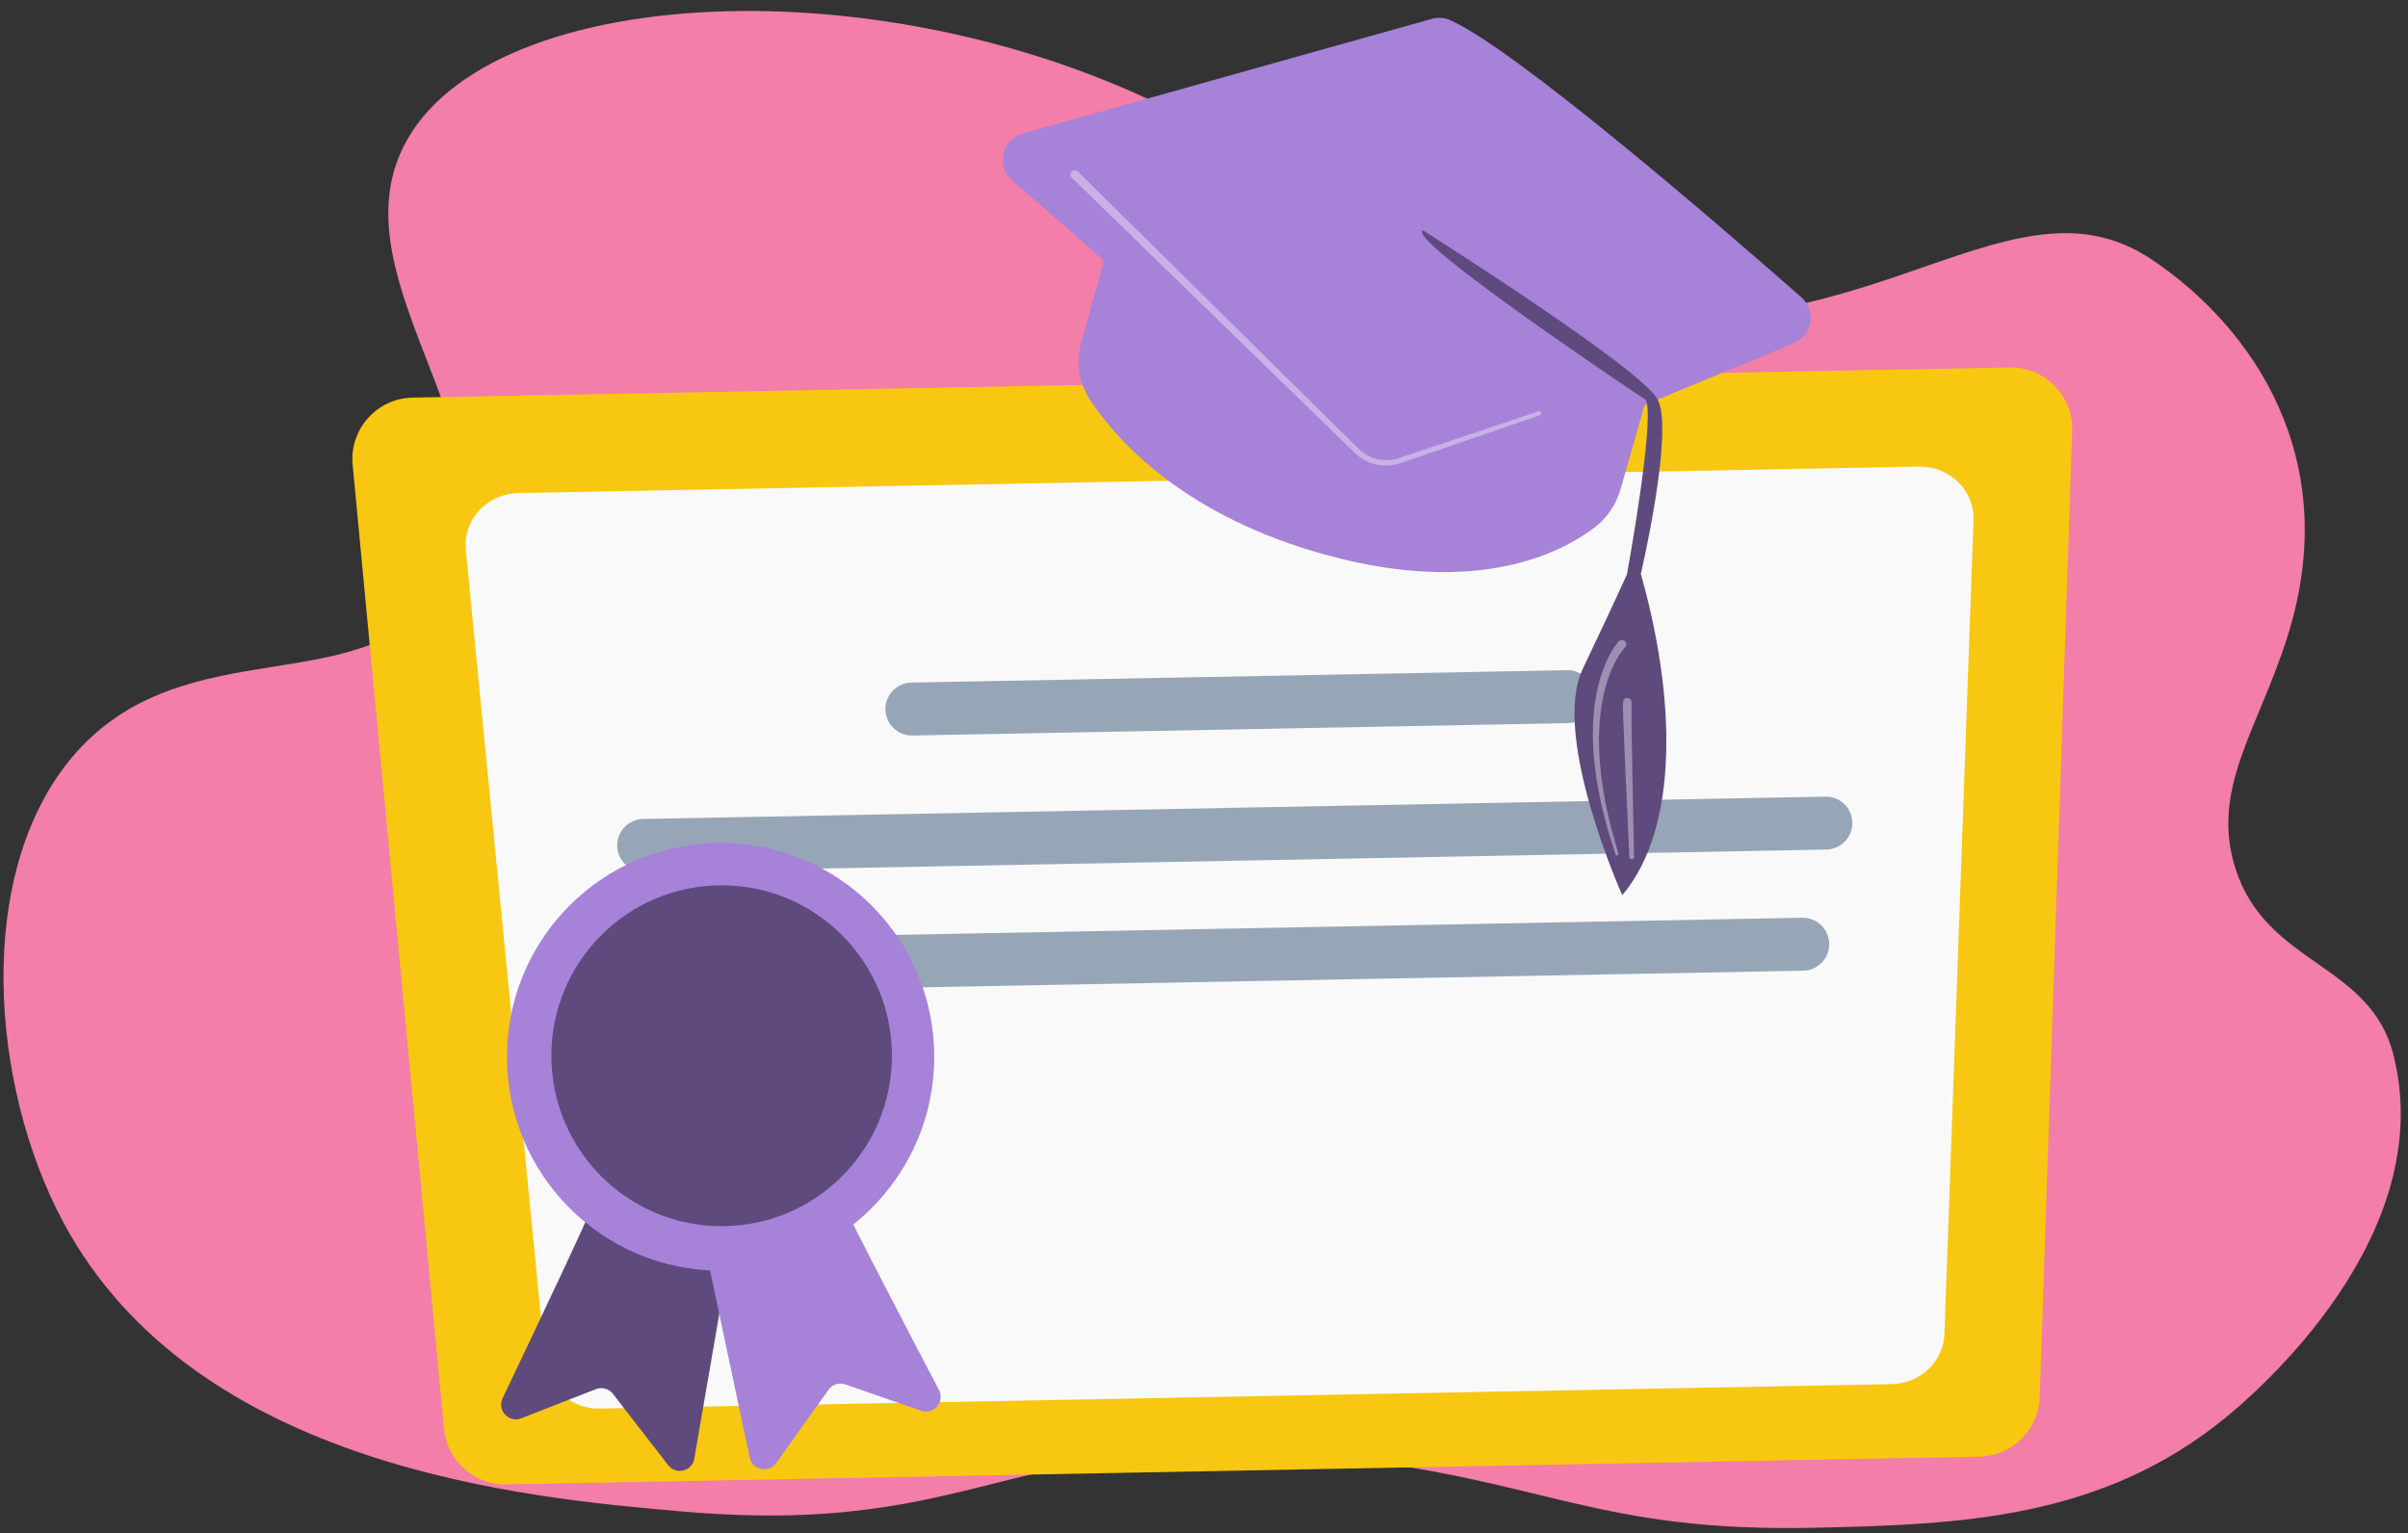
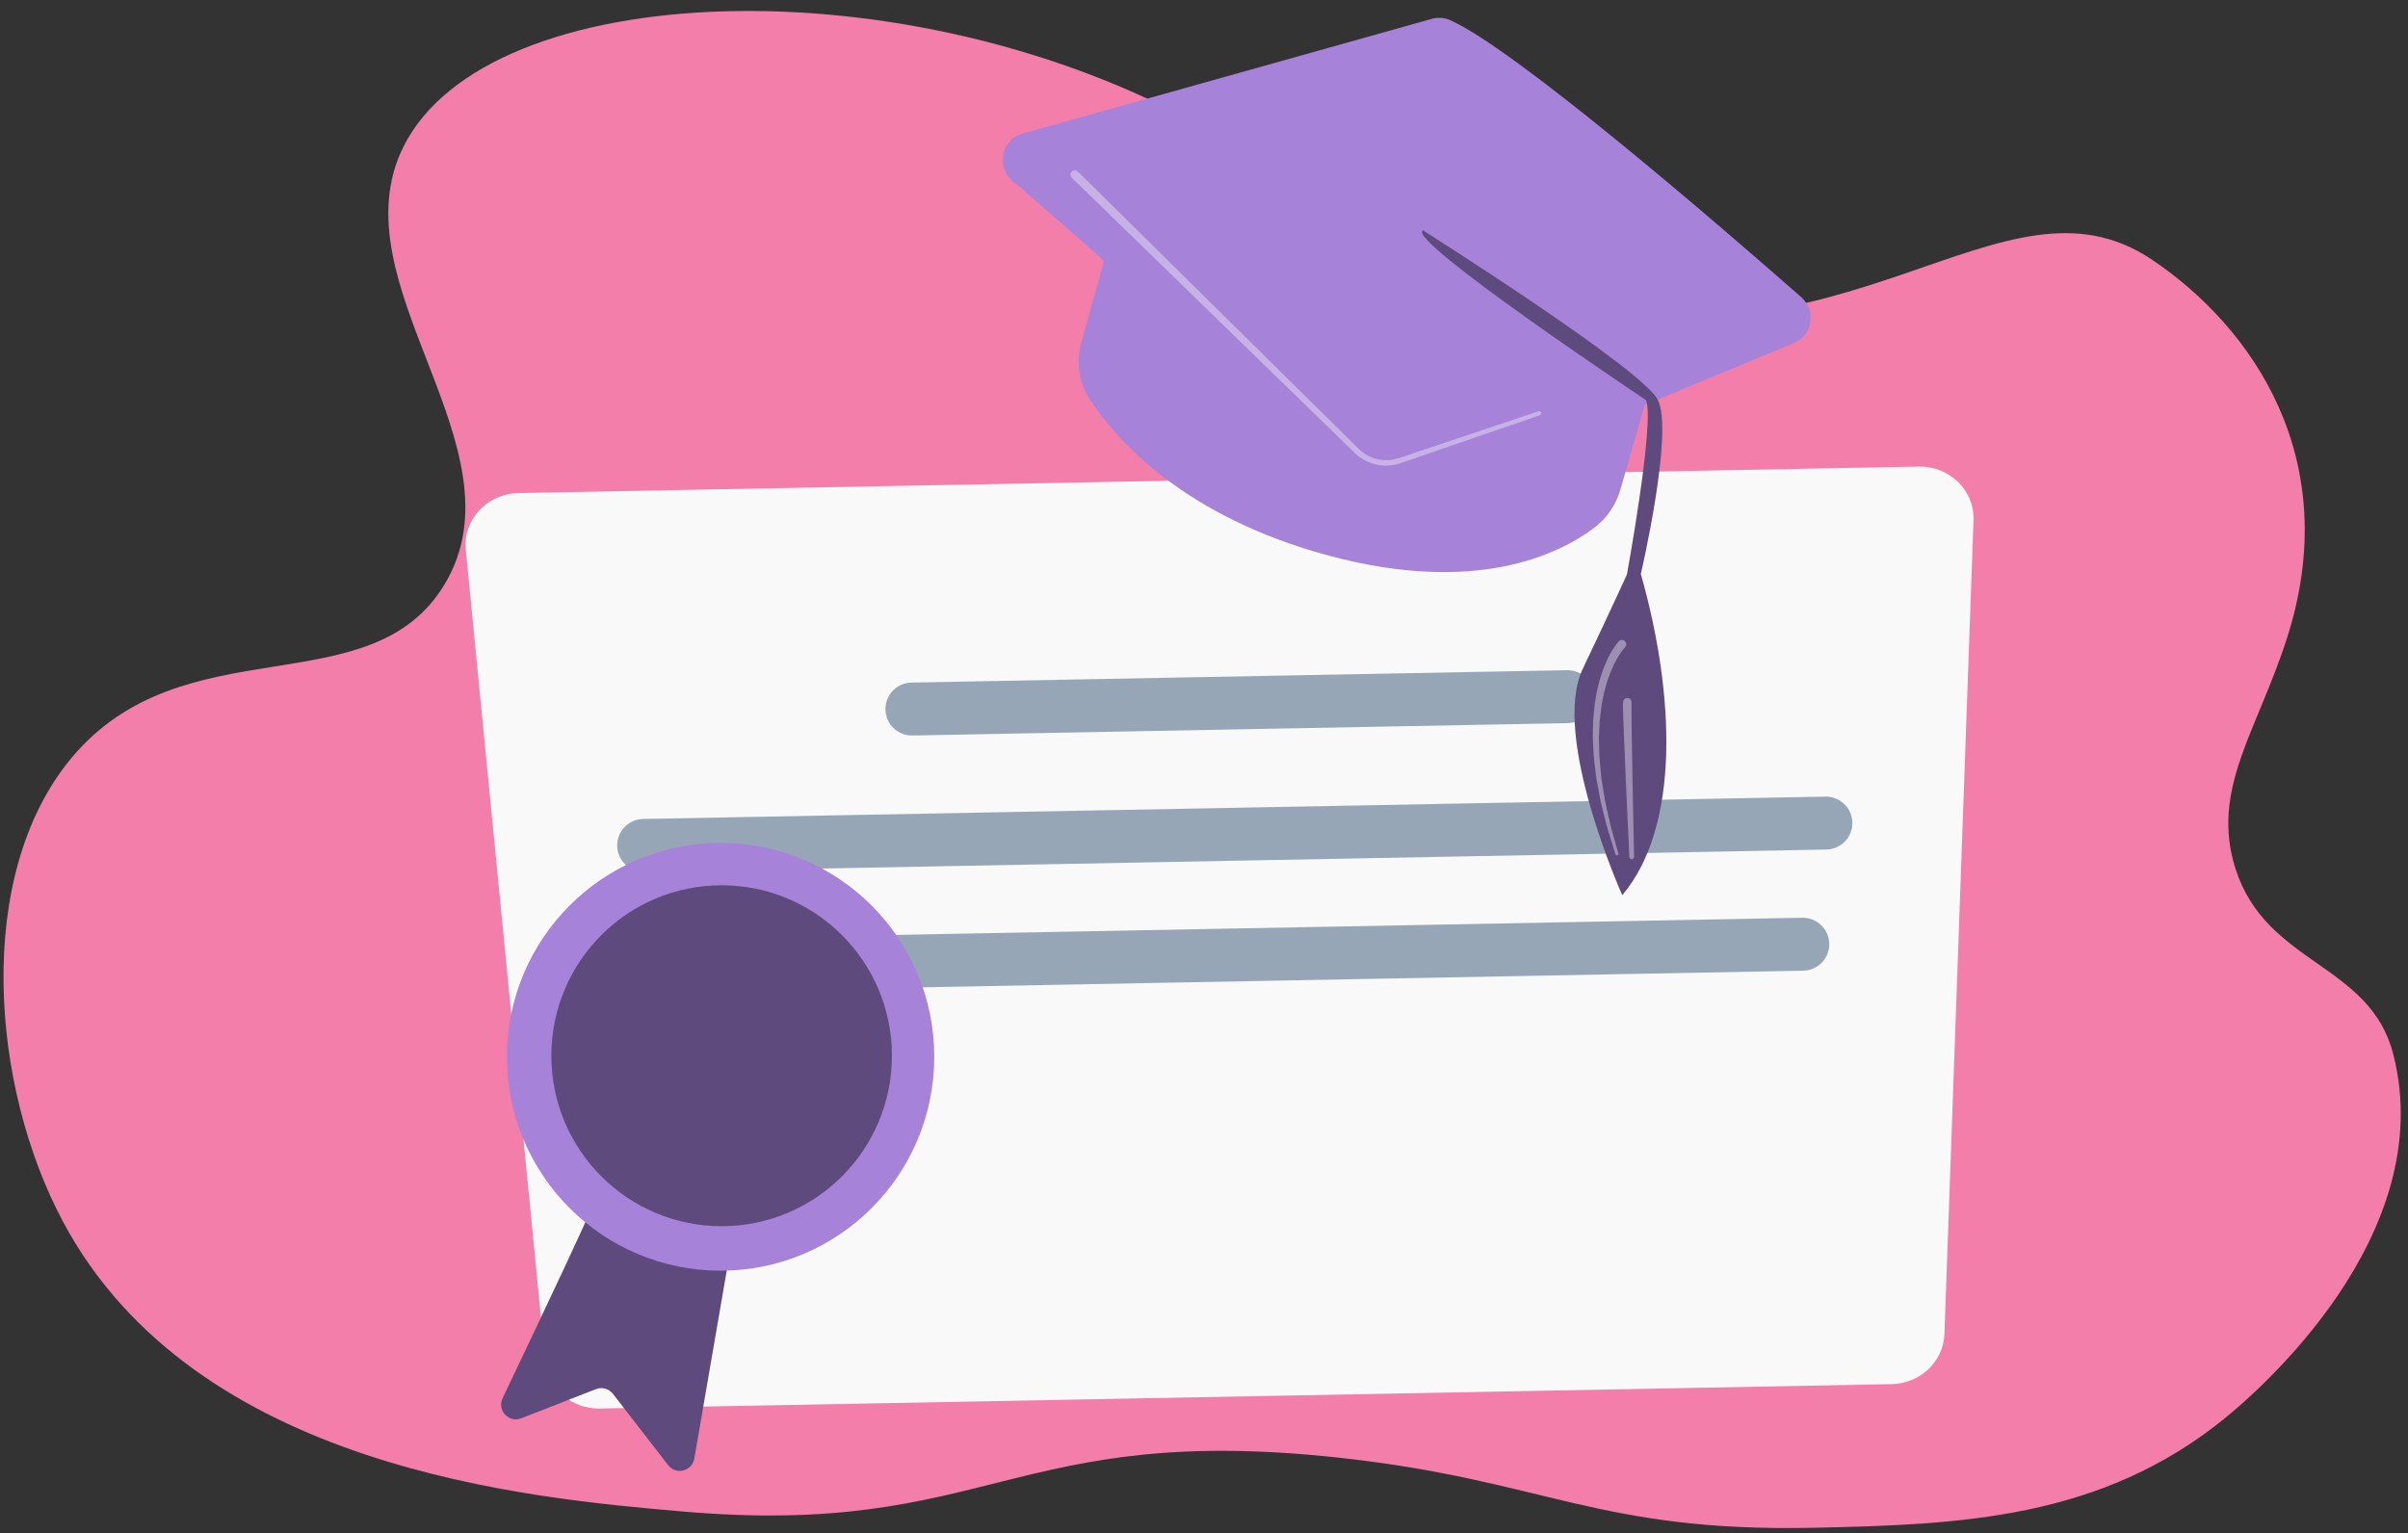
<svg xmlns="http://www.w3.org/2000/svg" width="201" height="128" viewBox="0 0 201 128" fill="none">
  <rect x="0" y="0" width="201" height="128" fill="#333333" stroke="none" />
  <path d="M56.942 126.199C82.659 128.432 84.452 118.698 111.921 121.726C129.045 123.614 133.396 127.953 151.48 127.558C163.559 127.295 175.399 126.867 185.823 118.326C188.195 116.383 203.66 103.232 199.771 88.024C197.82 80.394 189.177 80.586 186.603 72.538C184.495 65.946 188.406 61.049 190.897 53.289C195.711 38.298 187.976 27.297 179.64 21.687C167.06 13.222 154.358 32.231 127.735 24.799C116.58 21.684 115.32 18.939 100.512 10.655C75.647 -3.257 40.764 -1.84 33.698 12.204C27.915 23.698 43.934 37.355 37.127 48.758C30.948 59.11 15.273 51.997 5.898 63.367C-2.129 73.102 -0.803 90.647 5.257 102C16.289 122.667 44.225 125.094 56.942 126.199Z" fill="#F27EA9" />
-   <path d="M165.236 121.618L42.262 123.943C39.583 123.993 37.318 121.969 37.065 119.299L29.437 38.812C29.156 35.84 31.459 33.256 34.441 33.2L167.751 30.679C170.686 30.623 173.066 33.043 172.968 35.98L170.259 116.662C170.168 119.388 167.961 121.566 165.236 121.618Z" fill="#F8C711" />
  <path d="M157.897 115.567L50.069 117.606C47.721 117.651 45.736 115.947 45.516 113.697L38.88 45.898C38.634 43.395 40.656 41.216 43.27 41.167L160.161 38.957C162.734 38.908 164.82 40.945 164.732 43.419L162.305 111.389C162.223 113.686 160.286 115.522 157.897 115.567Z" fill="#F9F9F9" />
  <path d="M130.885 60.376L76.157 61.411C74.938 61.434 73.932 60.464 73.909 59.243C73.886 58.023 74.855 57.015 76.074 56.992L130.801 55.957C132.02 55.934 133.027 56.905 133.05 58.125C133.073 59.345 132.103 60.353 130.885 60.376Z" fill="#97A6B7" />
  <path d="M152.453 70.932L53.766 72.798C52.548 72.821 51.541 71.85 51.518 70.63C51.495 69.41 52.464 68.402 53.683 68.379L152.369 66.513C153.588 66.49 154.595 67.46 154.618 68.681C154.641 69.901 153.672 70.909 152.453 70.932Z" fill="#97A6B7" />
  <path d="M150.524 81.047L56.075 82.832C54.856 82.855 53.85 81.885 53.827 80.665C53.804 79.444 54.773 78.436 55.992 78.413L150.441 76.627C151.66 76.604 152.666 77.575 152.689 78.795C152.713 80.016 151.743 81.024 150.524 81.047Z" fill="#97A6B7" />
  <path d="M50.281 98.681C50.291 99.223 44.613 111.174 41.953 116.743C41.472 117.75 42.471 118.826 43.509 118.42L49.745 115.985C50.252 115.787 50.83 115.947 51.163 116.378L55.771 122.332C56.426 123.178 57.772 122.842 57.954 121.788L61.459 101.476L50.281 98.681Z" fill="#5F4A7E" />
-   <path d="M69.374 98.32C69.385 98.862 75.509 110.59 78.377 116.055C78.896 117.043 77.938 118.155 76.885 117.789L70.562 115.592C70.048 115.413 69.477 115.594 69.16 116.038L64.78 122.162C64.157 123.032 62.799 122.747 62.578 121.7L58.309 101.535L69.374 98.32Z" fill="#A682D9" />
  <path d="M60.15 106.095C69.999 106.095 77.984 98.1 77.984 88.238C77.984 78.376 69.999 70.382 60.15 70.382C50.301 70.382 42.316 78.376 42.316 88.238C42.316 98.1 50.301 106.095 60.15 106.095Z" fill="#A682D9" />
  <path d="M60.236 102.381C68.087 102.381 74.451 96.009 74.451 88.148C74.451 80.288 68.087 73.916 60.236 73.916C52.386 73.916 46.023 80.288 46.023 88.148C46.023 96.009 52.386 102.381 60.236 102.381Z" fill="#5F4A7E" />
  <path d="M93.528 16.823L90.245 28.671C89.799 30.279 90.07 32.002 90.992 33.393C93.307 36.885 98.969 43.19 110.972 46.407C123.162 49.673 130.064 46.312 133.034 44.098C134.109 43.296 134.891 42.164 135.26 40.873L138.854 28.326L93.528 16.823Z" fill="#A682D9" />
  <path d="M119.517 1.573L85.373 11.15C83.615 11.643 83.117 13.899 84.504 15.088C91.272 20.884 106.654 34.384 112.48 42.224C113.103 43.063 114.217 43.367 115.181 42.968L149.728 28.649C151.291 28.001 151.633 25.937 150.363 24.82C143.66 18.927 126.603 4.175 121.058 1.684C120.574 1.466 120.028 1.43 119.517 1.573Z" fill="#A682D9" />
  <path d="M118.778 19.234C118.778 19.234 136.981 30.731 138.368 33.357C139.755 35.984 136.963 47.924 136.963 47.924C139.829 58.03 140.253 69.003 135.413 74.744C135.413 74.744 129.445 61.455 132.111 55.854C134.777 50.253 135.804 47.957 135.804 47.957C135.804 47.957 138.137 35.228 137.399 33.409C137.399 33.409 117.233 19.962 118.778 19.234Z" fill="#5F4A7E" />
  <path opacity="0.4" d="M89.968 14.321L107.442 31.58L111.811 35.895L112.903 36.973L113.448 37.51C113.618 37.677 113.811 37.821 114.013 37.946C114.827 38.448 115.865 38.566 116.774 38.247L128.411 34.343C128.503 34.312 128.603 34.362 128.633 34.454C128.664 34.546 128.615 34.645 128.524 34.676L116.917 38.667C115.894 39.036 114.705 38.914 113.771 38.346C113.538 38.204 113.317 38.042 113.121 37.852L112.568 37.316L111.467 36.245L107.066 31.964L89.462 14.838C89.319 14.698 89.316 14.469 89.455 14.326C89.594 14.183 89.823 14.179 89.966 14.319L89.968 14.321Z" fill="#F9F9F9" />
  <path opacity="0.4" d="M135.631 54.064L135.596 54.101L135.556 54.149L135.474 54.246L135.317 54.458C135.213 54.601 135.122 54.758 135.024 54.907L134.765 55.385C134.684 55.547 134.613 55.716 134.537 55.882C134.456 56.046 134.397 56.219 134.334 56.392C134.273 56.565 134.205 56.736 134.149 56.911L134.001 57.443C133.953 57.621 133.895 57.797 133.865 57.98L133.757 58.524C133.722 58.706 133.678 58.886 133.661 59.072C133.618 59.441 133.568 59.809 133.529 60.179L133.476 61.296C133.472 61.389 133.465 61.482 133.464 61.575L133.471 61.855L133.484 62.415C133.478 63.164 133.58 63.908 133.64 64.655C133.652 64.842 133.683 65.027 133.713 65.213L133.8 65.769C133.86 66.139 133.913 66.511 133.979 66.881C134.144 67.614 134.294 68.351 134.473 69.082L135.085 71.257L135.086 71.263C135.105 71.33 135.066 71.4 135 71.419C134.934 71.437 134.866 71.4 134.845 71.335L134.173 69.163C133.974 68.431 133.803 67.691 133.617 66.955C133.54 66.583 133.477 66.208 133.407 65.835L133.304 65.273C133.268 65.087 133.233 64.9 133.215 64.71C133.134 63.953 133.011 63.199 132.997 62.434L132.969 61.862L132.955 61.576C132.953 61.481 132.958 61.385 132.959 61.289L132.985 60.141C133.015 59.759 133.056 59.377 133.091 58.994C133.103 58.802 133.144 58.613 133.175 58.423L133.273 57.854C133.3 57.663 133.355 57.477 133.401 57.289L133.542 56.726C133.597 56.54 133.663 56.357 133.723 56.173C133.785 55.988 133.843 55.803 133.924 55.625C134.001 55.446 134.073 55.264 134.155 55.086L134.423 54.561C134.527 54.392 134.622 54.219 134.736 54.053L134.91 53.806L135.007 53.684L135.057 53.623L135.118 53.555C135.252 53.407 135.48 53.395 135.628 53.529C135.776 53.662 135.788 53.891 135.655 54.039C135.653 54.041 135.652 54.042 135.651 54.044L135.631 54.064Z" fill="#F9F9F9" />
  <path opacity="0.4" d="M136.187 58.768L136.186 59.479L136.192 60.281L136.213 61.888L136.268 65.103L136.397 71.535C136.4 71.644 136.314 71.734 136.206 71.736C136.099 71.739 136.01 71.655 136.005 71.549L135.71 65.121L135.573 61.906L135.511 60.297L135.484 59.49L135.474 59.084L135.47 58.88C135.47 58.792 135.476 58.688 135.485 58.593C135.503 58.4 135.674 58.258 135.868 58.276C136.05 58.292 136.187 58.446 136.187 58.625V58.768Z" fill="#F9F9F9" />
</svg>